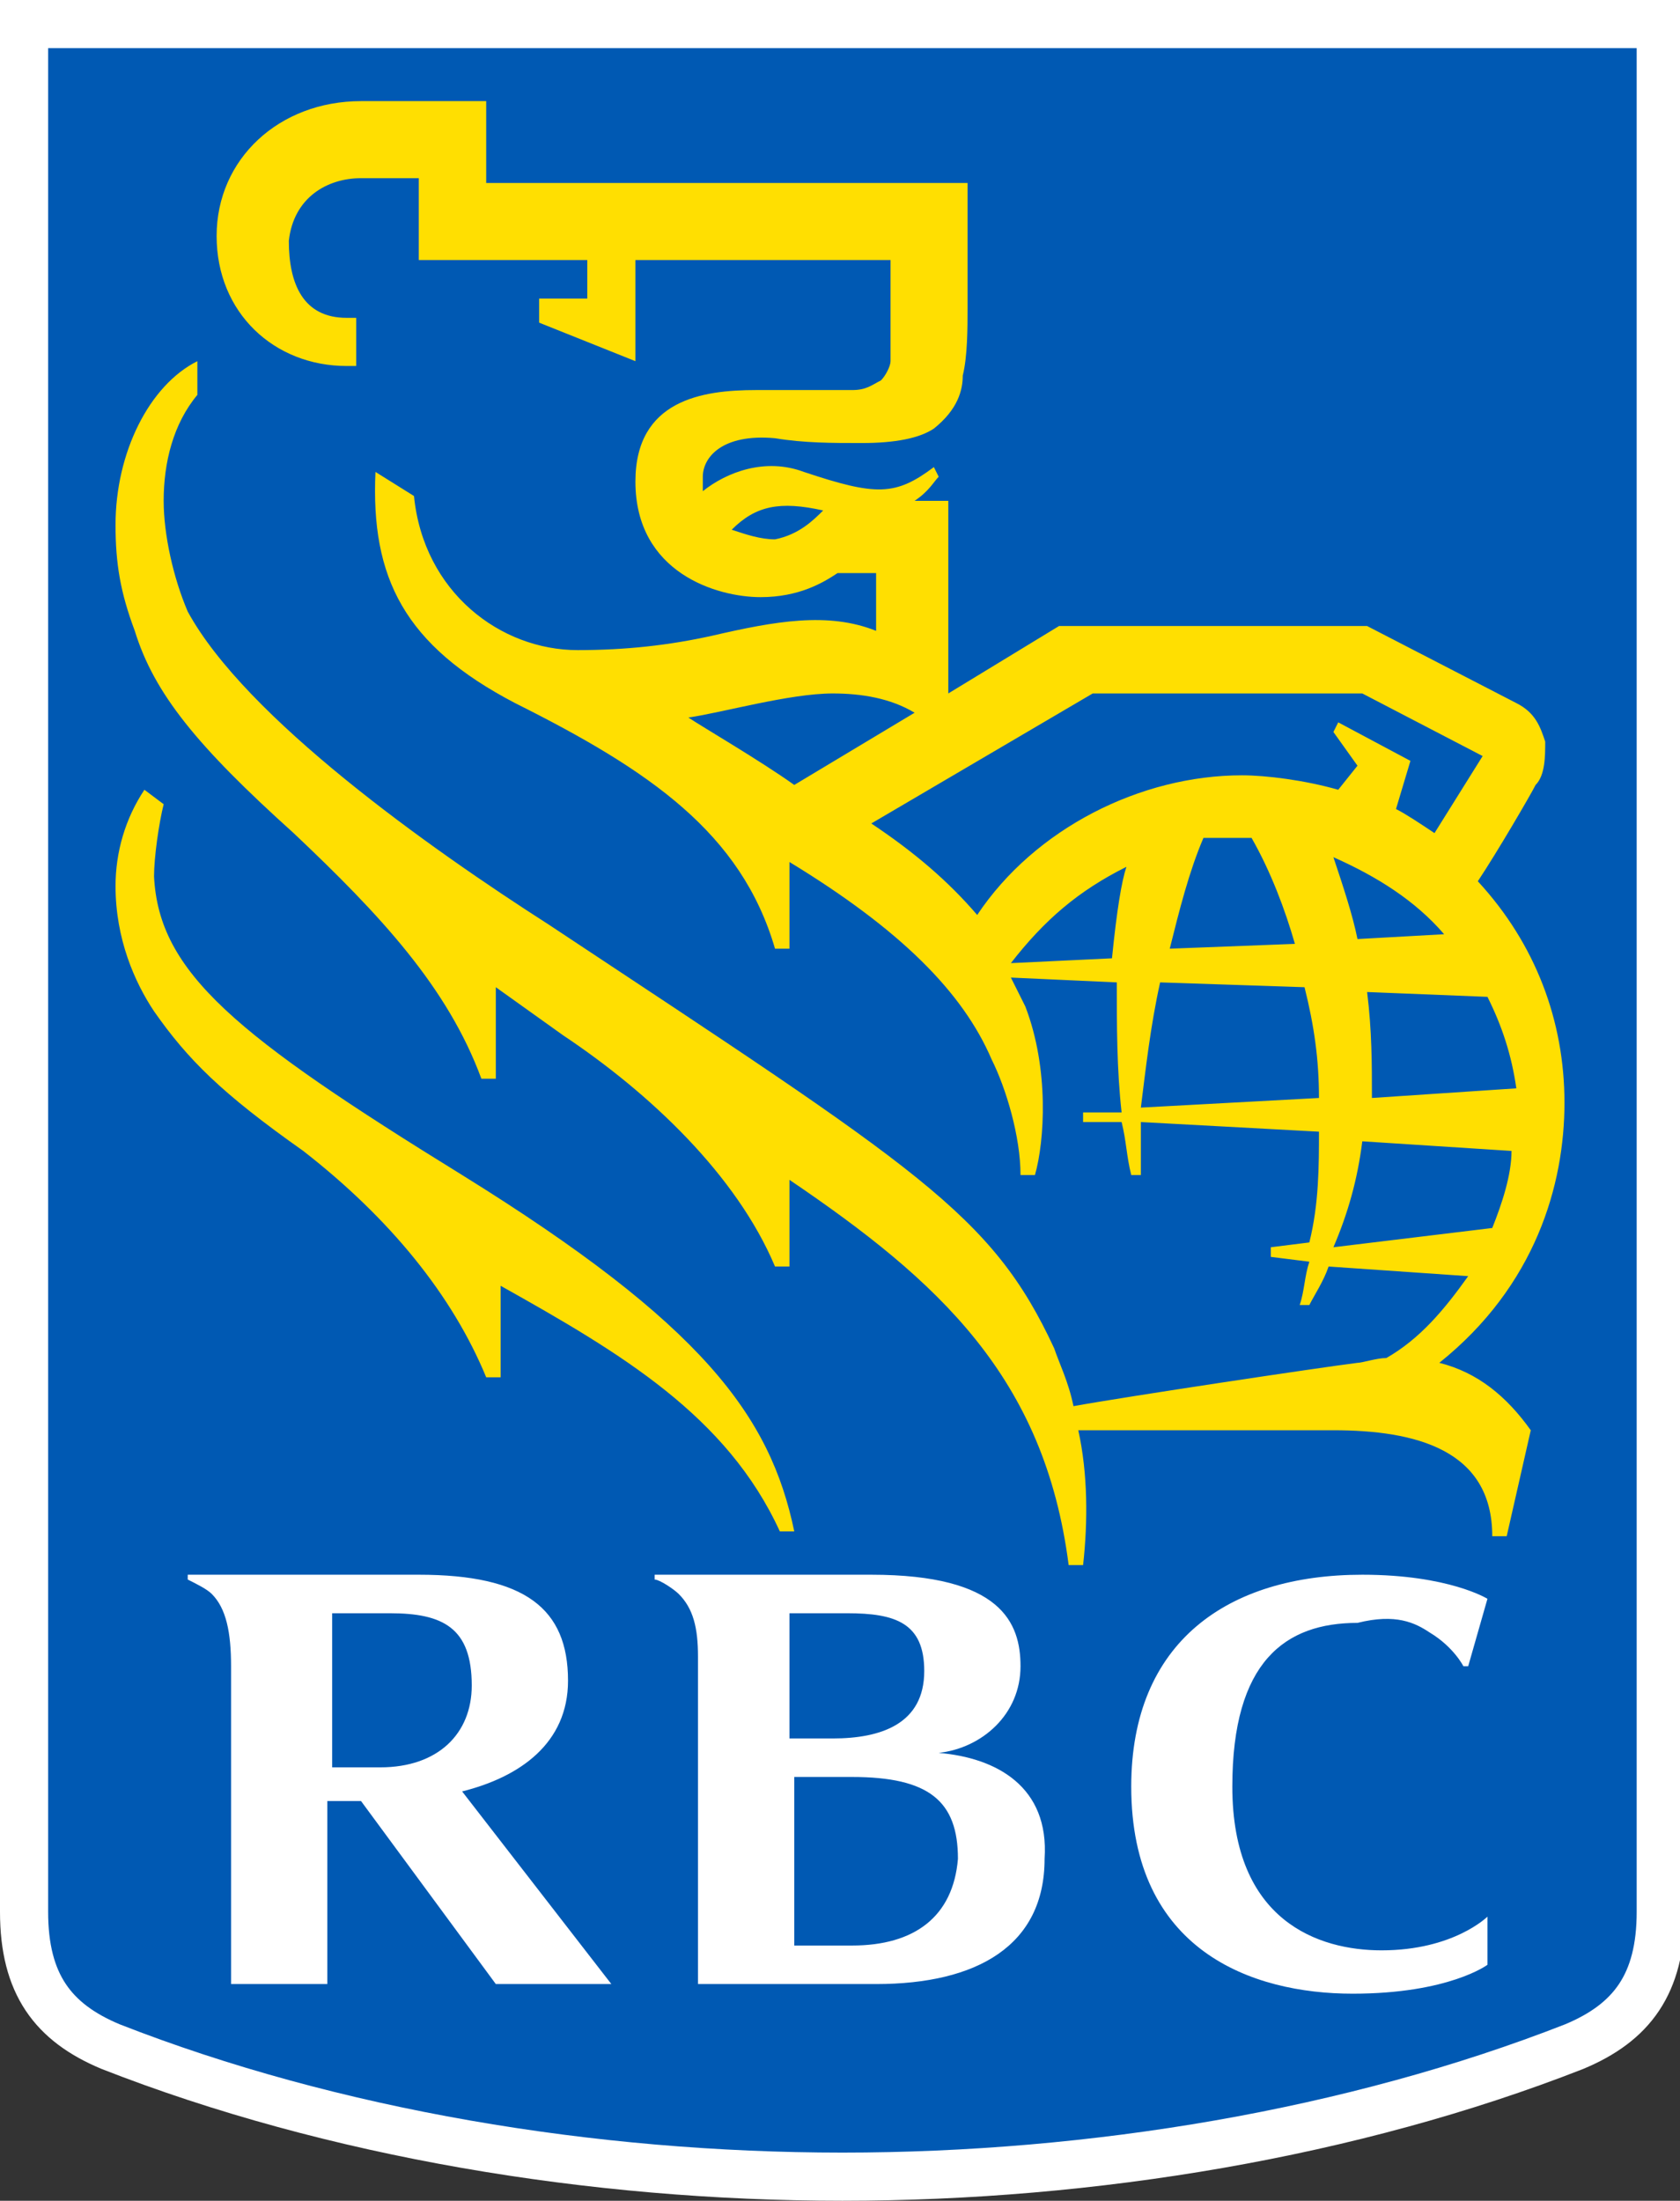
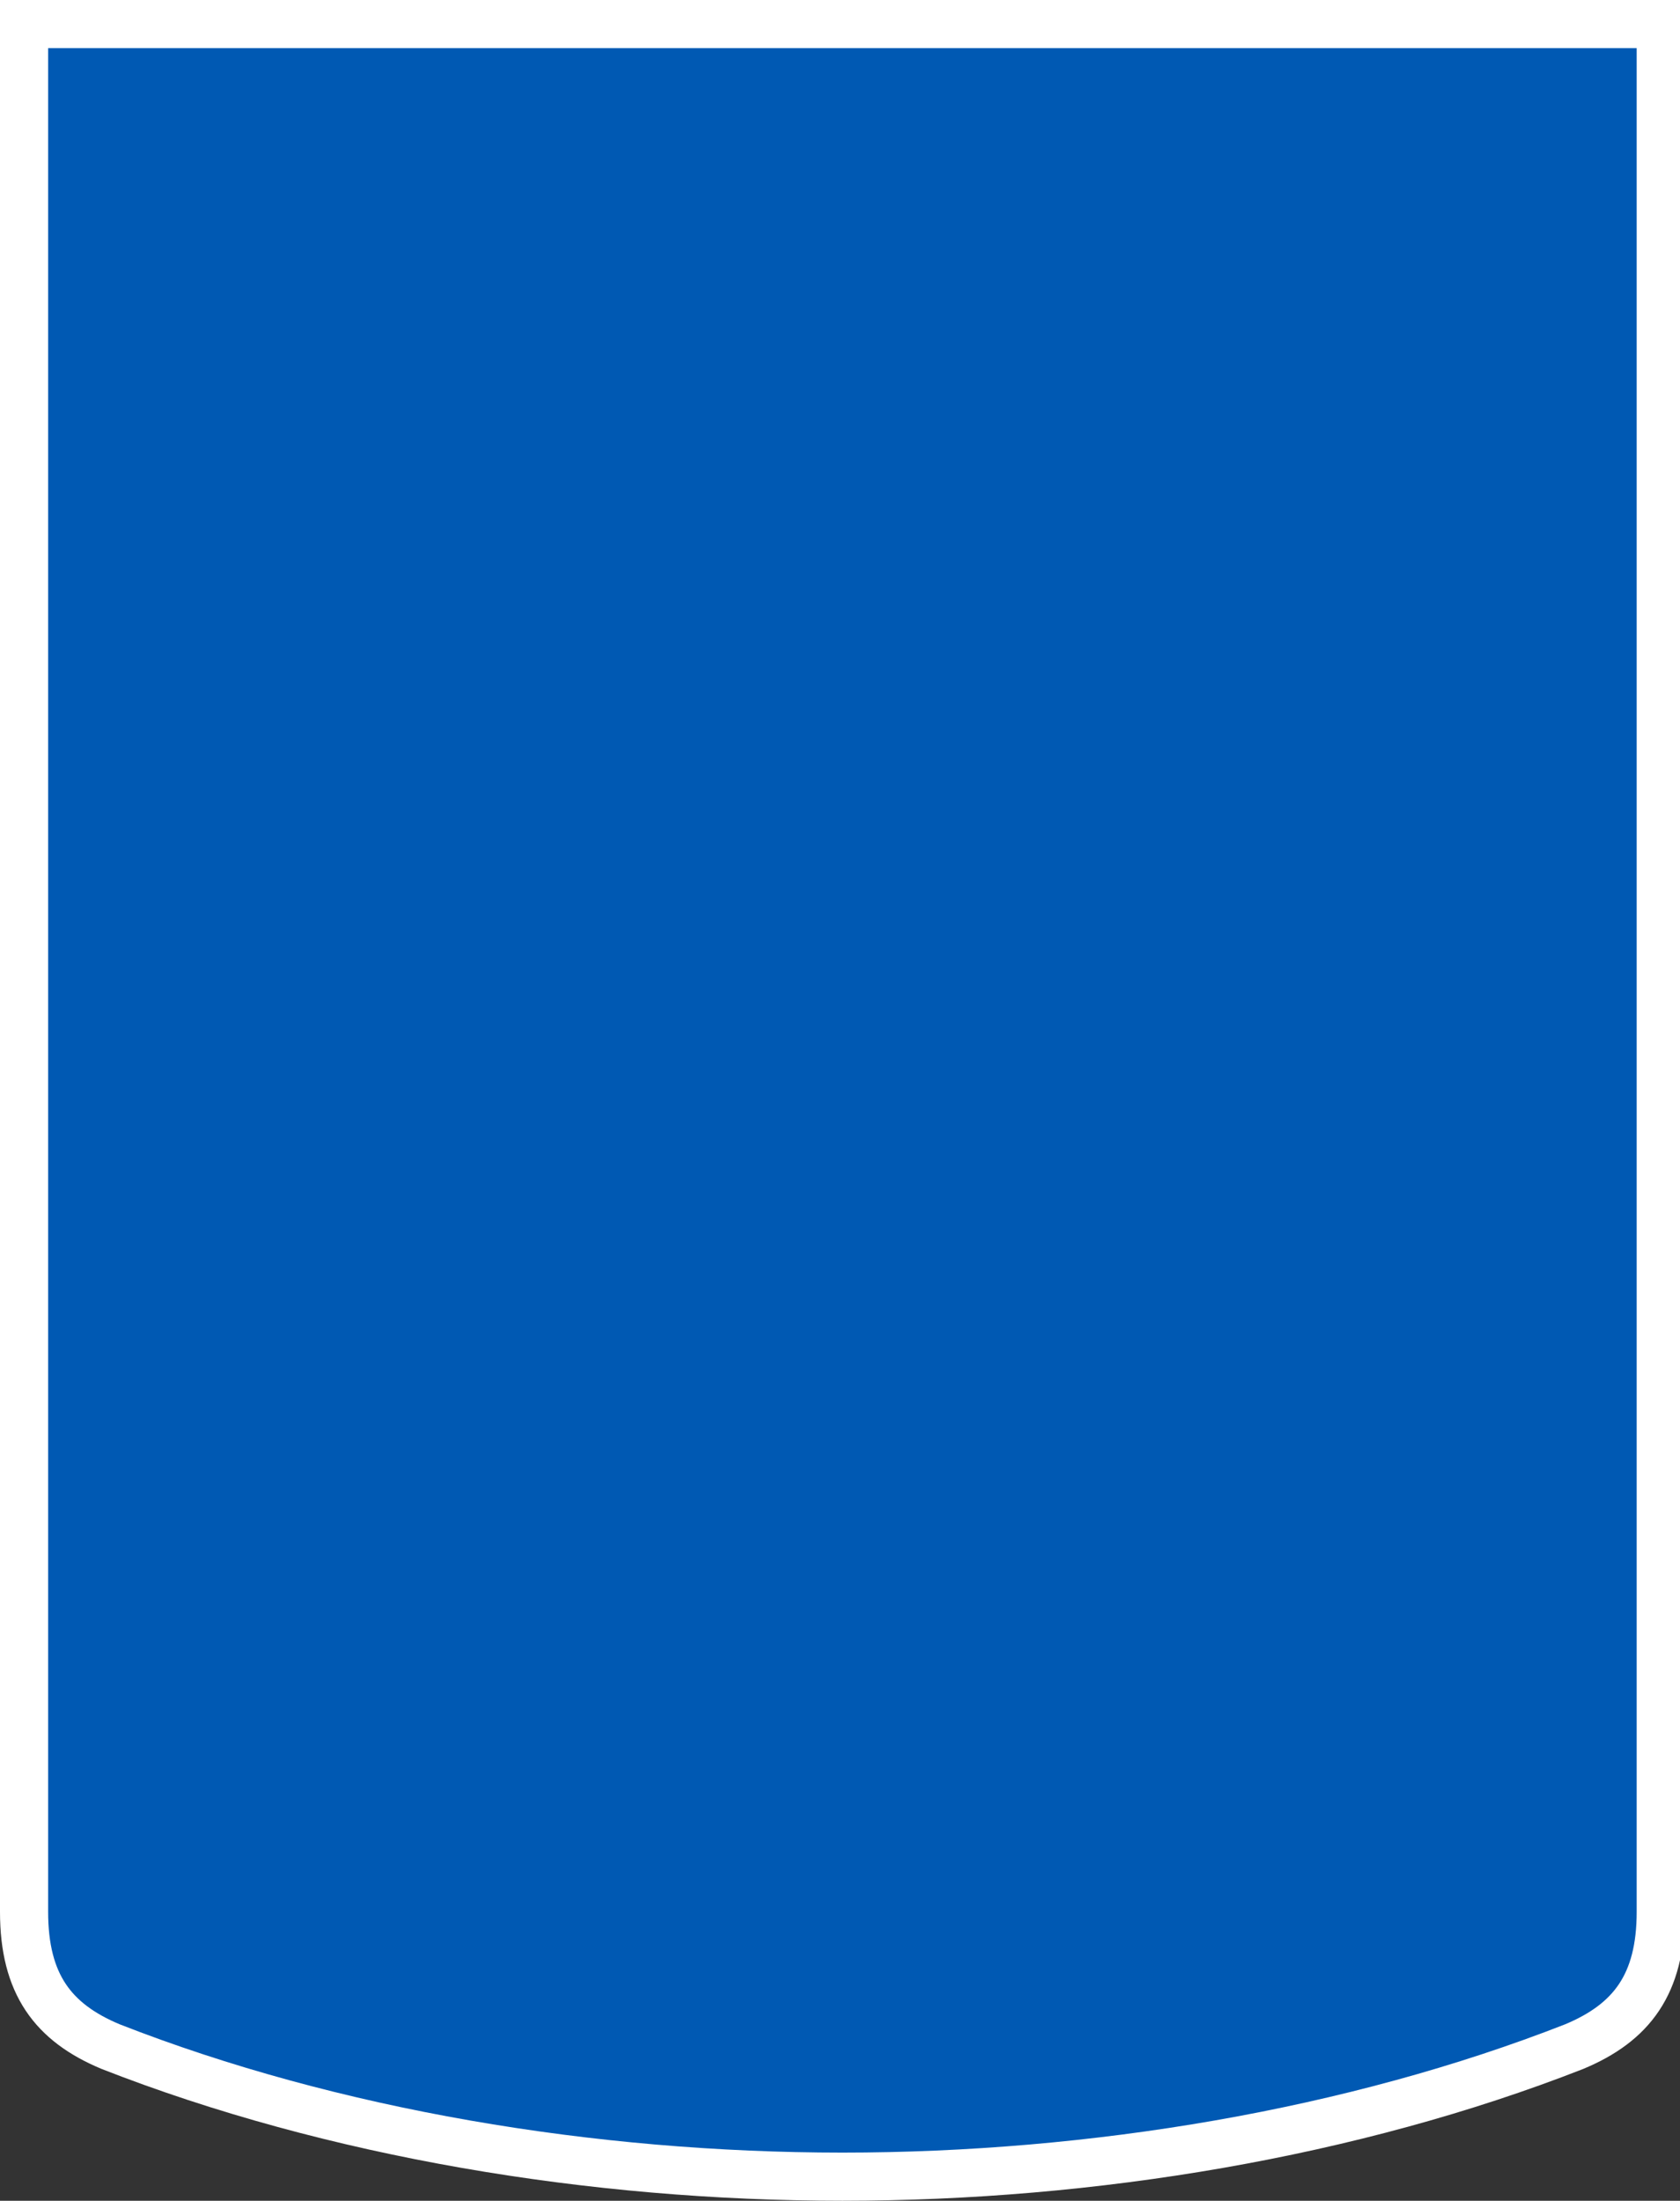
<svg xmlns="http://www.w3.org/2000/svg" id="Layer_1" viewBox="0 0 34.9 45.7">
  <rect x="0" y="0" width="34.9" height="45.7" fill="#333333" stroke="none" />
  <style>.st0{fill:#0059b3}.st1{fill:none;stroke:#fff;stroke-width:1}.st2{fill:#ffdf01}.st3{fill:#fff}</style>
  <path class="st0" d="M34.5 39.7c0 1.5-.6 2.3-1.8 2.8-4.6 1.8-10 2.7-15.2 2.7s-10.6-.9-15.2-2.7C1.1 42 .5 41.2.5 39.7V.5h34v39.2" />
  <path class="st1" d="M34.5 39.7c0 1.5-.6 2.3-1.8 2.8-4.6 1.8-10 2.7-15.2 2.7s-10.6-.9-15.2-2.7C1.1 42 .5 41.2.5 39.7V.5h34v39.2z" />
-   <path class="st2" d="M9.6 24.4c-4.7-2.9-6.3-4.2-6.4-6.2 0-.4.1-1.1.2-1.5l-.4-.3c-.4.6-.6 1.3-.6 2 0 1.1.4 2 .8 2.6.7 1 1.4 1.7 3.1 2.9 1.8 1.4 3.1 3 3.8 4.7h.3v-1.9c2.5 1.4 4.7 2.7 5.8 5.1h.3c-.5-2.4-1.9-4.3-6.9-7.4M23.4 18c-1 .5-1.7 1.1-2.4 2l2.1-.1c.1-1 .2-1.6.3-1.9zm7.6 7.5c.2-.5.4-1.1.4-1.6l-3.1-.2c-.1.8-.3 1.5-.6 2.2l3.3-.4zm-3.3-7.7c.2.6.4 1.2.5 1.7l1.8-.1c-.6-.7-1.4-1.2-2.3-1.6zm-.8 1.8c-.2-.7-.5-1.5-.9-2.2h-1c-.3.7-.5 1.5-.7 2.3l2.6-.1zm1.5 1c.1.8.1 1.5.1 2.2l3-.2c-.1-.7-.3-1.3-.6-1.9l-2.5-.1zm-1 2.2c0-.8-.1-1.5-.3-2.3l-3-.1c-.2.9-.3 1.8-.4 2.6l3.7-.2zm.4-6.4l.4-.5-.5-.7.1-.2 1.5.8-.3 1c.2.1.5.3.8.5l1-1.6-2.5-1.3h-5.6l-4.6 2.7c.9.6 1.6 1.2 2.2 1.9 1.2-1.8 3.4-2.9 5.5-2.9.5 0 1.3.1 2 .3zm-11.3-.1l2.5-1.5c-.5-.3-1.1-.4-1.7-.4-.9 0-2.3.4-3 .5.3.2 1.5.9 2.2 1.4zm.6-5.7c-.9-.2-1.4-.1-1.9.4.3.1.6.2.9.2.5-.1.8-.4 1-.6zm14.2 21.3H31c0-1.8-1.6-2.2-3.3-2.2h-5.3c.2.9.2 1.9.1 2.8h-.3c-.5-3.9-2.7-5.9-5.8-8v1.8h-.3c-.8-1.9-2.6-3.6-4.4-4.8l-1.4-1v1.9H10c-.7-1.9-2.1-3.4-3.9-5.1-2-1.8-2.9-2.9-3.3-4.2-.3-.8-.4-1.4-.4-2.2 0-1.5.7-2.9 1.7-3.4v.7c-.5.6-.7 1.4-.7 2.2 0 .7.2 1.6.5 2.3 1.2 2.2 5 4.9 7.5 6.5 7.7 5.1 9.2 6 10.5 8.8.1.3.3.7.4 1.2 1.1-.2 5.1-.8 5.9-.9.1 0 .4-.1.6-.1.7-.4 1.2-1 1.7-1.7l-2.9-.2c-.1.3-.3.6-.4.8H27c.1-.3.1-.6.2-.9l-.8-.1v-.2l.8-.1c.2-.8.2-1.6.2-2.3l-3.7-.2v1.1h-.2c-.1-.4-.1-.7-.2-1.1h-.8v-.2h.8c-.1-.9-.1-1.8-.1-2.7l-2.2-.1.3.6c.5 1.3.4 2.8.2 3.5h-.3c0-.8-.3-1.8-.6-2.4-.6-1.4-1.9-2.7-4.2-4.1v1.8h-.3c-.7-2.4-2.6-3.7-5.4-5.1-2.3-1.2-3-2.6-2.9-4.8l.8.5c.2 2 1.8 3.2 3.4 3.2 1 0 1.9-.1 2.8-.3 1.3-.3 2.4-.5 3.4-.1v-1.2h-.8c-.3.2-.8.5-1.6.5-.9 0-2.6-.5-2.6-2.4 0-1.7 1.4-1.9 2.5-1.9h2c.3 0 .4-.1.6-.2.1-.1.2-.3.2-.4V5.4h-5.3v2.1l-2-.8v-.5h1v-.8H8.7V3.7H7.5c-.7 0-1.4.4-1.5 1.3 0 .9.3 1.6 1.2 1.6h.2v1h-.2c-1.5 0-2.7-1.1-2.7-2.7s1.3-2.8 3-2.8h2.6v1.7h10v2.6c0 .4 0 1-.1 1.4 0 .3-.1.7-.6 1.1-.3.2-.8.3-1.5.3-.6 0-1.2 0-1.8-.1-1.1-.1-1.5.4-1.5.8v.3c.5-.4 1.3-.7 2.1-.4 1.5.5 1.9.5 2.7-.1l.1.2c-.1.1-.2.3-.5.5h.7v4L22 13h6.4l3.1 1.6c.4.2.5.5.6.8 0 .3 0 .7-.2.9-.1.2-.8 1.4-1.2 2 1.2 1.3 1.8 2.9 1.8 4.6 0 1.7-.6 3.8-2.6 5.4.8.2 1.4.7 1.9 1.4l-.5 2.2" />
-   <path class="st3" d="M17.7 40.4h-1.2v-3.5h1.2c1.6 0 2.2.5 2.2 1.7-.1 1.2-.9 1.8-2.2 1.8zm-.1-6.9c1 0 1.6.2 1.6 1.2 0 1.1-.9 1.4-1.9 1.4h-.9v-2.6h1.2zm1.9 2.9c.9-.1 1.7-.8 1.7-1.8 0-.9-.4-1.9-3.1-1.9h-4.5v.1c.1 0 .4.2.5.3.3.3.4.7.4 1.3v6.8h3.7c2.1 0 3.5-.8 3.5-2.6.1-1.5-1-2.1-2.2-2.2M6.8 33.5h1.3c1.1 0 1.7.3 1.7 1.5 0 1-.7 1.7-1.9 1.7h-1v-3.2zm3.5 7.7h2.4l-3.1-4c1.2-.3 2.2-1 2.2-2.3 0-1.5-.9-2.2-3.1-2.2H3.9v.1c.2.1.4.2.5.3.3.3.4.8.4 1.5v6.6h2v-3.8h.7l2.8 3.8m19.4-7.3c.5.3.7.7.7.7h.1l.4-1.4s-.8-.5-2.6-.5c-2.8 0-4.8 1.4-4.8 4.4 0 3.4 2.5 4.3 4.6 4.3 2 0 2.8-.6 2.8-.6v-1s-.7.7-2.2.7c-1.3 0-3.1-.6-3.1-3.4 0-2.6 1.1-3.4 2.6-3.4.8-.2 1.2 0 1.5.2" />
</svg>